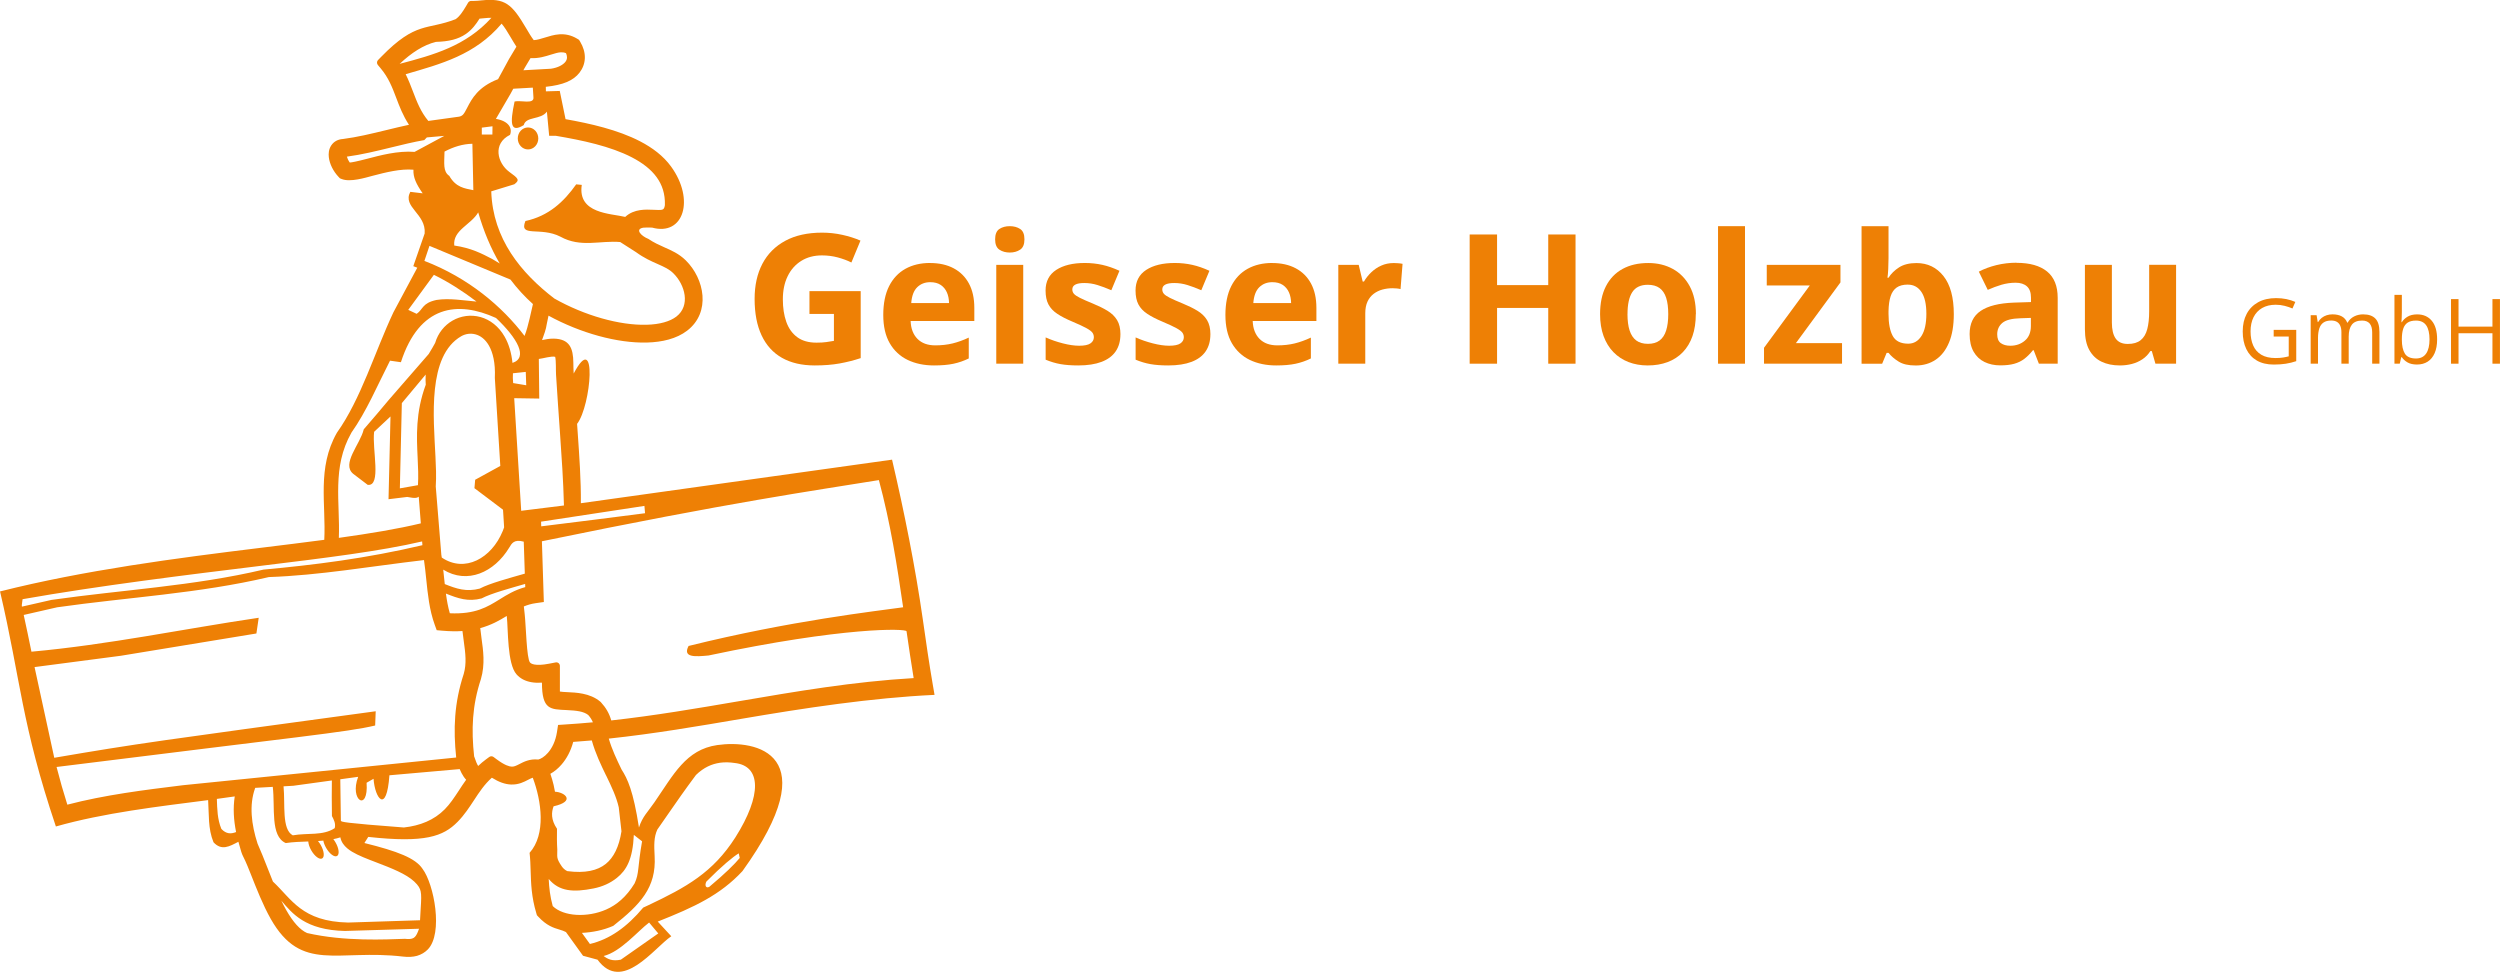
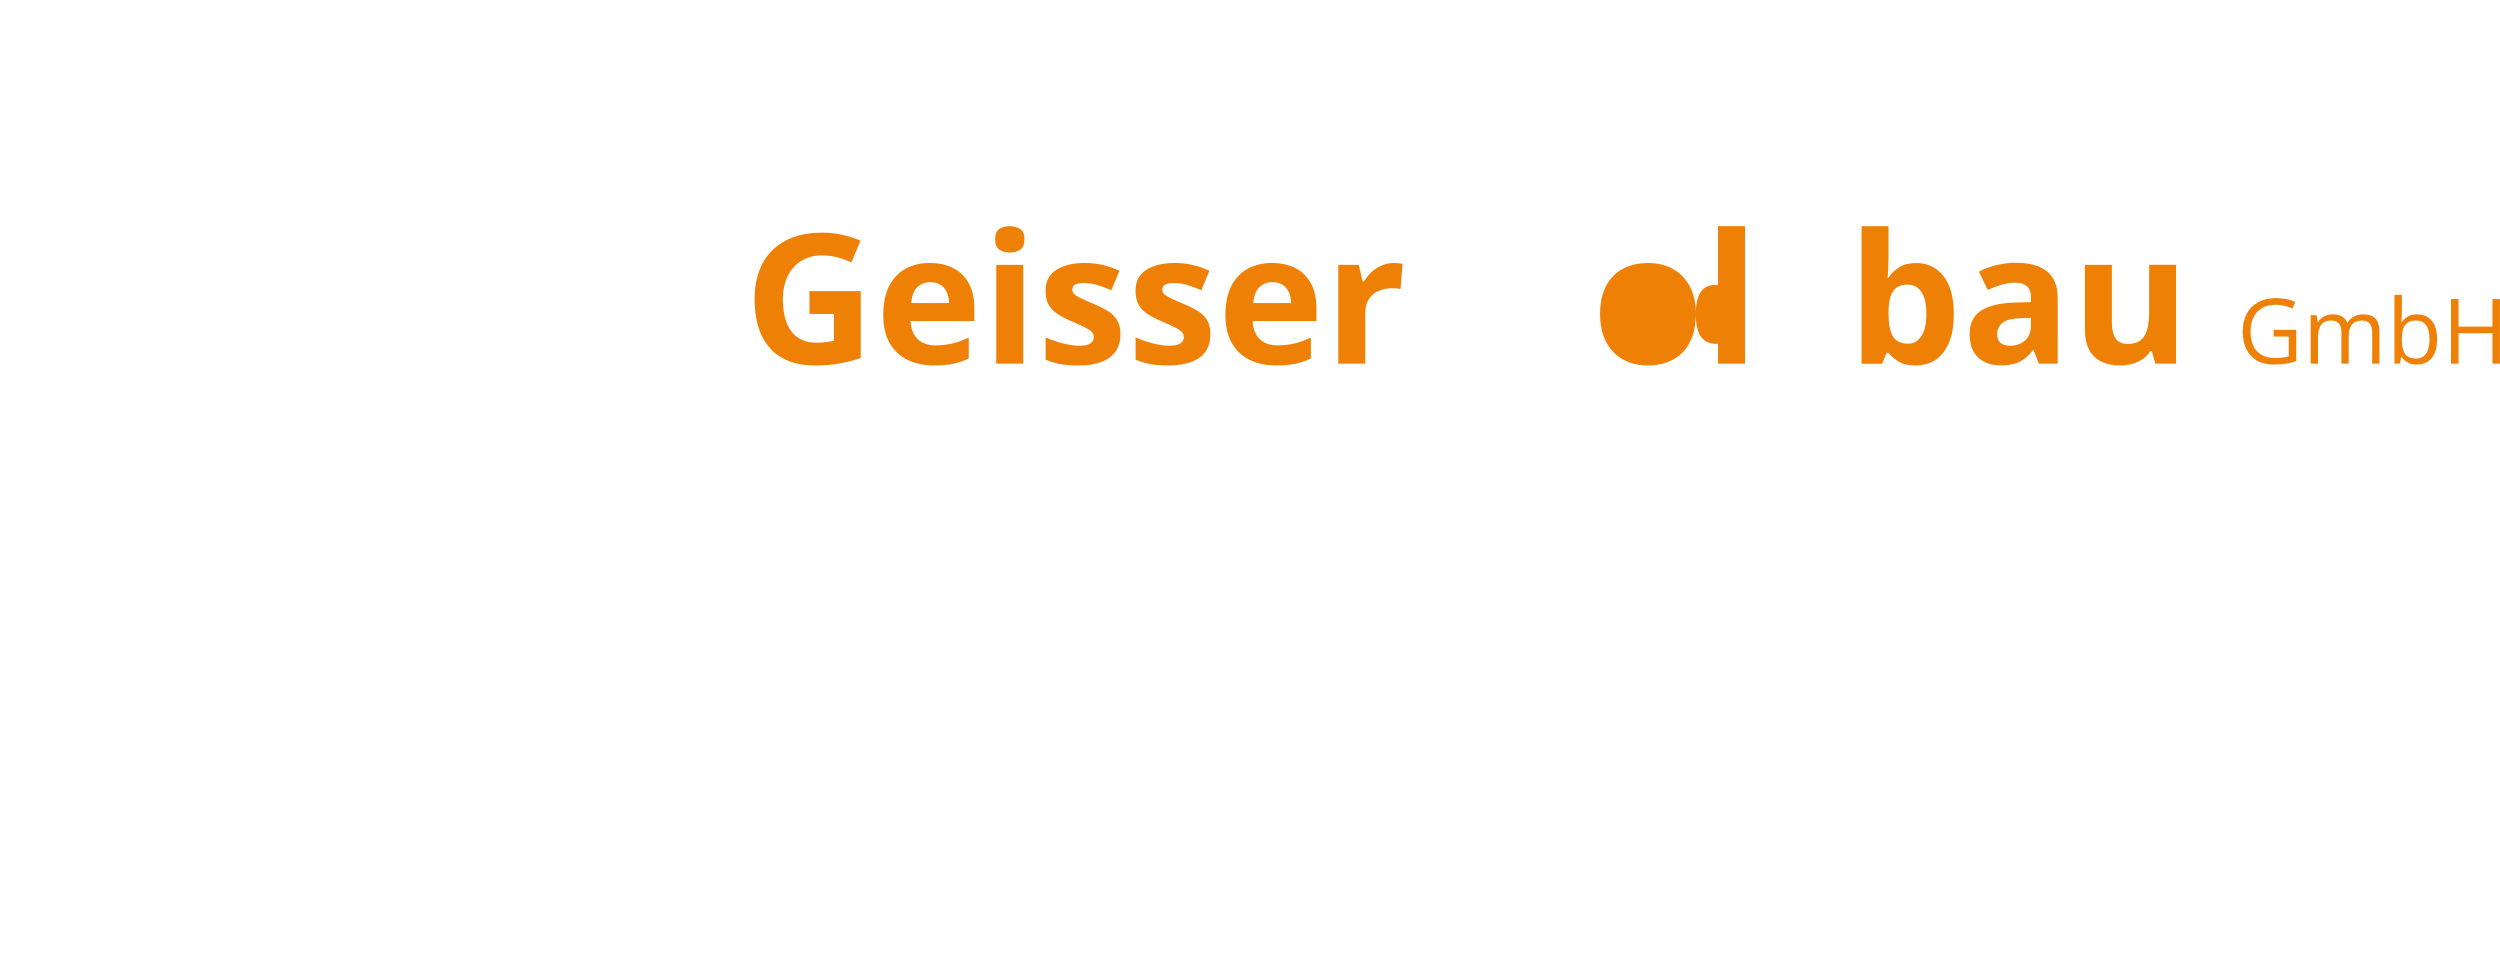
<svg xmlns="http://www.w3.org/2000/svg" id="Ebene_2" data-name="Ebene 2" width="240.75mm" height="93.59mm" viewBox="0 0 682.43 265.3">
  <defs>
    <style>      .cls-1 {        fill-rule: evenodd;      }      .cls-1, .cls-2 {        fill: #ee8005;      }    </style>
  </defs>
  <g id="logo">
    <g id="logo-2" data-name="logo">
-       <path id="icon" class="cls-1" d="M77.39,214.65c.48,4.92-.53,11.74,2.52,13.38,4.1-.72,8.21,.18,11.45-1.96,.32-1.24-.22-2.28-.76-3.31-.04-3.52-.08-7.03-.02-9.71l-10.53,1.45-2.65,.15M111.43,84.59c.77,.36,1.54,.72,2.3,1.08,1.81-1.26,1.45-2.93,5.42-3.79,3.52-.55,7.26,.14,10.92,.44-3.65-2.79-7.73-5.39-11.64-7.3-2.33,3.19-4.67,6.38-7,9.57m20.08-47.87v-1.88l.5-.06,2.42-.31-.03,2.25h-2.9Zm18.87-17.96c1.95-.28,3.32-1.07,3.95-1.88,.29-.38,.42-.75,.44-1.14,.01-.3-.05-.71-.28-1.23-.51-.21-.98-.26-1.46-.23-.74,.05-1.5,.27-2.71,.65-1.35,.42-3.3,1.07-5.51,.93l-1.6,2.68-.35,.64,7.53-.42Zm-34.56,19.48c-2.98,.52-6,1.26-9.14,2.03-3.88,.95-7.96,1.95-12,2.49,.12,.46,.39,1.05,.79,1.61,.56-.04,1.85-.27,4.86-1.06,3.42-.89,8.26-2.21,12.83-1.85l8.11-4.37-4.76,.42-.69,.72Zm-5.09-17.98c.82,1.65,1.43,3.26,2,4.75,1.13,2.96,2.13,5.53,4.18,8l8.44-1.17c.57-.14,.85-.35,1.08-.61,.32-.36,.58-.83,1.1-1.84,1.25-2.43,2.97-5.69,8.42-7.78l2.99-5.5,2.02-3.37c-.57-.86-1.07-1.73-1.53-2.5-.96-1.64-1.74-2.88-2.51-3.79-7.23,8.56-16.53,10.99-26.19,13.8m23.41-15.39c-.56-.02-1.26,.04-2.21,.13-.32,.03-.67,.07-1.04,.1-.96,1.54-2.09,3.06-3.76,4.2-2.05,1.41-4.63,2.05-8.14,2.14-3.41,.84-6.66,2.96-9.91,6,9.28-2.45,18.07-4.86,25.05-12.57m10,29.93c1.55,0,2.8,1.34,2.8,3s-1.25,3-2.8,3-2.8-1.34-2.8-3,1.25-3,2.8-3m-4.03-10.57l-.76,1.4-3.98,6.83c3.4,.56,4.58,2.49,3.86,4.35-4.86,2.42-3.44,7.71-.23,10.1,2.48,1.8,2.97,2.23,1.4,3.4-2.1,.64-4.2,1.29-6.3,1.93,.42,12.99,8.14,22.28,17.21,29.25,8.3,4.7,17.91,7.37,25.17,7.17,3.65-.09,6.42-.91,8.15-2.23,3.9-3,2.39-8.67-.82-11.82-1.12-1.11-2.38-1.69-4.35-2.56-1.64-.72-3.66-1.61-5.83-3.2l-4.33-2.77c-5.43-.48-10.78,1.61-16.29-1.45-5.51-2.85-11.45,.34-9.58-4.29,6.32-1.36,10.48-5.23,13.86-10.01l1.52,.15c-1.19,7.89,7.91,7.78,11.86,8.74,2.43-2.27,5.83-2.01,7.5-1.95,2.68,.09,3.09,.28,3.33-1.26,.1-3.11-.76-5.58-2.25-7.63-1.54-2.13-3.85-3.91-6.76-5.42-5.85-3.03-13.58-4.67-20.76-5.88h-1.82l-.62-6.6c-1.65,2.31-5.69,1.23-6.32,3.68-3.63,2.21-3.81-.34-2.5-6.45,1.71-.41,5.47,.9,5.14-1.24l-.16-2.54-5.34,.3Zm-22.88,42.89l-1.38,4.11c12.02,4.63,21.2,12.4,27.34,20.48,1.06-2.67,1.8-6.78,2.29-8.7-2.3-2.06-4.33-4.29-6.13-6.68-7.37-3.07-14.75-6.14-22.12-9.21m6.77-.09c4.6,.67,7.47,2.17,10.33,3.66l2.09,1.25c-2.47-4.19-4.39-8.83-5.88-13.96-1.94,3.39-6.98,4.83-6.54,9.06m-1.37-19.03c-1.76-1.21-1.34-3.44-1.29-6.62,2.47-1.31,4.97-2.08,7.61-2.14l.26,12.67c-2.35-.48-4.75-.72-6.57-3.91m-12.95,62.04l-.54,23.27,4.94-.87c.15-2.42,.04-4.84-.09-7.53-.27-5.72-.61-12.23,2.22-19.89-.05-.76-.09-1.7-.02-2.78l-6.51,7.8Zm33.96-4.87l-.13-3.65-3.5,.37c0,.41-.01,.85-.03,1.28l.09,1.4,3.58,.6Zm-6.42,39.82c.14-.34,.26-.68,.38-1.04l-.06-1.02-.18-2.88-.06-.91-7.8-5.88,.2-2.3,6.86-3.77-1.49-23.98v-.13c.18-4.07-.56-6.88-1.6-8.72-1.03-1.81-2.38-2.74-3.68-3.09-1.32-.36-2.71-.16-3.88,.5-9.29,5.36-7.56,22.19-7.05,32.9,.13,2.61,.26,5.35,.08,8.13l1.52,18.62c.04,.26,.08,.52,.12,.78,6.28,4.26,13.59,.2,16.63-7.21m-5.7,18.35c-3.74,1-6.47,.02-9.8-1.31,.26,1.9,.58,3.7,1.07,5.38,7,.31,10.25-1.73,13.58-3.79,1.94-1.21,4.11-2.56,7.01-3.35l-.03-.87c-4.02,1.16-9.27,2.58-11.84,3.93m-.53-2.66c-3.66,.97-6.35,.06-9.57-1.23-.07-.61-.13-1.23-.2-1.86-.07-.68-.14-1.38-.22-2.08,6.55,4.05,13.92,.77,18.02-6.02,.69-1.13,1.28-2.35,3.96-1.62l.29,8.73c-4.08,1.18-9.62,2.65-12.28,4.07m38.49,101.31l10.22-7.16-2.5-2.98c-3.14,2.4-7.78,7.99-12.42,9.14,1.11,.84,2.39,1.49,4.7,1m-7.46-19.44c2.46-.49,4.58-1.45,6.37-2.88,2.65-2.12,4.34-5.1,4.64-11.75l2.25,1.76c-1.28,7.24-.75,8.7-2.04,11.48-2.26,3.71-4.92,5.9-7.78,7.15-5.05,2.22-11.59,1.95-14.57-.95-.74-2.67-.98-5.01-1.1-7.41,2.84,3.43,6.71,3.7,12.23,2.6m13.9-104.43l-28.21,4.3,.04,1.28c9.43-1.17,18.95-2.36,28.34-3.58l-.17-2ZM14.14,163.75c19.26-2.75,38.65-3.75,57.78-8.26,13.75-1.26,28.01-3.04,43.38-6.66l-.08-1.03c-11.38,2.67-26.69,4.54-43.27,6.57-21.26,2.6-44.83,5.5-65.8,9.2-.26,1.64-.22,1.84-.17,2.03l8.16-1.86Zm110.38,43.04c-.82-7.75-.55-14.88,2.06-22.83,.81-2.82,.48-5.56,0-8.99-.12-.86-.25-1.77-.35-2.71-1.63,.11-3.44,.09-5.48-.09l-1.55-.14-.53-1.46c-1.48-4.04-1.92-8.5-2.33-12.48-.19-1.81-.36-3.53-.61-5.2-14.66,1.71-28.5,4.17-42.34,4.64-19.13,4.51-38.52,5.5-57.79,8.25l-9.14,2.09c.73,3.33,1.43,6.68,2.11,10.03,21.12-1.92,41.35-6.2,62.04-9.26l-.63,4.29-36.99,6.08-23.57,3.09,5.38,24.76c23.03-3.95,28.44-4.62,87.75-12.7l-.15,3.89c-7.75,1.84-20.45,2.99-86.97,11.32,.9,3.51,1.88,6.95,2.94,10.29,10.19-2.67,21-4.01,31.56-5.31l74.56-7.56Zm-30.28,47.35c-10.99-.23-14.52-4.87-17.45-8.26,.43,.88,.87,1.74,1.33,2.55,1.87,3.3,3.76,5.41,5.69,6.27,10.26,2.36,21.55,1.75,26.72,1.58,.95,.11,1.55,.05,1.93-.06,.35-.1,.58-.25,.78-.46,.4-.4,.72-1.04,1.14-2.23l-20.16,.6Zm.81-2.3c-12.7-.26-15.44-6.43-20.56-11.19-.52-1.28-1.03-2.58-1.54-3.88-.88-2.24-1.77-4.49-2.66-6.49-1.71-5.3-2.29-10.53-.7-15.02l.07-.19,4.79-.27c.67,5.64-.74,13.45,3.54,15.34,2.05-.3,4.1-.36,6.15-.43,.04,.69,.32,1.56,.82,2.43,.93,1.62,2.26,2.6,2.97,2.2,.71-.41,.54-2.05-.39-3.67-.23-.4-.49-.77-.75-1.08,.49-.03,.97-.07,1.46-.12,.11,.61,.37,1.31,.77,2,.93,1.63,2.26,2.61,2.97,2.2,.72-.41,.54-2.05-.39-3.67-.19-.34-.4-.65-.62-.93,.64-.12,1.29-.28,1.92-.49,.11,.62,.36,1.2,.71,1.72,.64,.95,1.58,1.66,2.45,2.19,1.78,1.08,4.3,2.03,6.53,2.88,4.36,1.66,8.26,3.21,10.46,5.26,1.21,1.13,1.59,1.89,1.77,2.71,.21,1.01,.17,2.22,0,4.8-.05,.9-.12,1.91-.17,3.07l-19.63,.63Zm-2.01-27.75c-.05-3.81-.1-7.63-.16-11.36l4.88-.67c-2.48,6.5,2.88,9.74,2.3,1.62,.63-.36,1.26-.72,1.9-1.09,.36,5.37,3.56,9.79,4.33-.95l19.18-1.69c.32,.75,.67,1.46,1.1,2.08,.21,.3,.43,.58,.67,.83-.74,1.02-1.39,2.01-2,2.96-1.3,1.97-2.39,3.63-3.83,5.09-2.94,2.99-6.76,4.49-11.17,4.98-16.84-1.27-17.01-1.54-17.19-1.82m36.37-17.56c-.8-7.38-.55-13.87,1.85-21.13,1.19-4.06,.61-7.92,.17-11.09-.13-1-.26-1.93-.35-2.83,2.98-.8,5.2-2.07,7.23-3.31,0,.05,.01,.11,.02,.17,.4,3.54,.08,12.9,2.66,15.78,1,1.13,2.37,1.84,4.04,2.13,.88,.16,1.83,.19,2.89,.13,0,7.44,2.31,7.26,6.75,7.48,2.69,.13,4.6,.34,5.88,1.34,.55,.61,.98,1.27,1.28,2-2.49,.23-5.01,.43-7.55,.59l-1.96,.13-.3,1.94c-.39,2.52-1.36,4.4-2.45,5.65-1,1.15-1.99,1.68-2.65,1.85-2.36-.25-4.04,.67-5.11,1.22-1.09,.56-1.54,.74-2.15,.72-.65-.03-1.88-.35-4.09-1.99l-.87-.65c-.33-.25-.83-.25-1.16,0l-.87,.64c-.79,.58-1.51,1.19-2.16,1.82-.32-.5-.64-1.26-1.08-2.58m34.62-14.78l-.1-.11-.12-.1c-2.83-2.39-6.78-2.47-8.91-2.58-1.03-.05-1.66-.09-2.1-.17v-7c0-.28-.14-.57-.35-.75-.21-.18-.54-.26-.81-.2l-1.75,.34c-1.93,.38-3.2,.38-4.01,.24-.76-.13-1.07-.38-1.24-.57-.93-1.05-1.1-10.1-1.44-13.09-.09-.76-.17-1.49-.24-2.2,1-.41,2.06-.73,3.29-.9l2.17-.31-.53-16.58c52.01-10.73,73.86-13.75,91.99-16.7,3.17,11.79,4.97,23.28,6.62,34.72-7.27,1.03-30.77,3.65-58.57,10.56-1.74,3.27,1.98,2.92,5.45,2.6,36.98-7.85,53.94-7.38,54.05-6.61,.62,4.26,1.24,8.53,1.94,12.78-16.46,.96-32.14,3.65-47.75,6.32-11.51,1.97-22.98,3.93-34.8,5.24-.52-1.89-1.47-3.5-2.79-4.93m1.39,19.95c1.52,3.15,2.8,5.84,3.45,8.7l.74,6.54c-.66,4.24-2.11,7.16-4.29,8.91-1.11,.89-2.51,1.55-4.27,1.9-1.7,.34-3.76,.39-6.25,.06-.7-.35-1.14-.8-1.5-1.31-1.58-2.32-1.17-2.52-1.21-4.58-.12-1.85-.11-3.69-.08-5.67-1.7-2.49-1.53-4.54-.93-6.13,6.16-1.39,3.01-3.88,.38-3.98-.11-.61-.23-1.22-.37-1.84-.24-1-.53-2.01-.89-3.05,1.11-.62,2.15-1.49,3.05-2.53,1.38-1.59,2.52-3.67,3.19-6.18,1.7-.11,3.39-.25,5.07-.4,1,3.6,2.54,6.75,3.9,9.57m-105.03,14.57c1.34,1.45,2.65,1.41,4.03,.87-.65-3.19-.87-6.5-.37-9.73-1.62,.24-3.25,.47-4.88,.68,.09,2.76,.13,5.52,1.22,8.17m35.49-108.12c4.13-5.83,7.11-12.92,10.56-19.68l2.97,.42c5.04-15.56,15.48-16.86,25.97-12.07,5.84,5.54,8.83,10.83,4.49,12.26-.29-2.82-1.03-5.21-2.13-7.14-1.63-2.86-4.01-4.67-6.64-5.39-2.61-.71-5.34-.32-7.61,.99-2.19,1.27-3.93,3.37-4.73,6.08-.49,.84-.89,1.67-1.76,3.03l-10.82,12.44c-1.94,2.35-4.42,5.24-6.91,8.12-.95,4.06-6.22,9.47-2.84,12.18,1.31,1,2.61,1.98,3.92,2.98,3.83,.46,1.17-9.65,1.75-14.48,1.49-1.4,2.98-2.8,4.47-4.19l-.54,22.59,5.1-.62c2.35,.48,2.75,.21,3.15-.07l.57,7.28c-6.26,1.51-13.85,2.77-22.38,3.96,.38-9.58-1.95-19.24,3.42-28.69m51.29-9.33l-.12-10.82c1.06-.1,3.45-.86,4.47-.58,.27,1.17,.15,3.71,.23,4.9,.33,5.28,.71,10.61,1.09,16.07,.44,6.32,.89,12.78,1.07,19.61-3.9,.48-7.79,.97-11.67,1.45l-1.91-30.74,6.85,.11Zm32.38,142.81l3.66,3.96c-4.73,3.2-13.42,15.55-20.13,6.4l-3.96-1.07-4.65-6.46-.07-.04c-.51-.27-.98-.42-1.73-.65-1.59-.47-3.48-1.06-5.75-3.5l-.39-.42-.16-.54c-1.34-4.44-1.45-8.14-1.55-11.51-.05-1.72-.1-3.31-.29-4.98,4.53-5.06,3.26-14.16,.87-20.51-.36,.11-.78,.31-1.35,.61-.93,.48-2.49,1.34-4.59,1.25-1.62-.06-3.32-.66-5.23-1.86-2.03,1.82-3.4,3.89-4.91,6.2-1.22,1.85-2.58,3.96-4.44,5.85-3.92,3.98-8.89,5.82-24.39,4.11l-1.05,1.67c8.99,2.23,13.94,4.11,15.87,7.05,3.15,4.18,5.69,17.64,1.44,22-.78,.8-1.76,1.4-2.95,1.75-1.17,.32-2.45,.37-3.84,.2-17.85-2.09-27.7,4.52-36.09-10.29-2.13-3.77-3.9-8.29-5.47-12.27-2.71-6.9-1.86-3.3-3.36-8.78-2.45,1.28-4.58,2.53-6.79,.14-1.54-3.72-1.21-7.65-1.47-11.51-13.51,1.74-28.46,3.47-41.56,7.2C5.83,197.6,5.66,185.68,0,161.45c22.96-5.79,47.86-9.05,71.36-11.93,5.98-.74,11.73-1.44,17.15-2.16,.5-9.76-2.03-19.6,3.44-29.22,6.63-9.33,10.28-21.92,15.43-32.88,2.17-4.06,4.35-8.12,6.52-12.18l-1.09-.42,3.1-8.92c.45-5.41-6.13-7.17-3.92-11.37,1.13,.13,2.25,.27,3.38,.41-1.78-2.57-2.62-4.36-2.52-6.45-3.51-.3-7.45,.69-11.26,1.69-1.85,.49-5.98,1.78-8.31,.86l-.5-.2-.37-.39c-1.42-1.49-2.45-3.51-2.66-5.38-.11-.94-.04-2.14,.65-3.19,.74-1.14,1.93-1.7,3.2-1.77,3.85-.49,7.79-1.45,11.91-2.45,2.01-.49,4.06-.99,6.12-1.43-1.66-2.53-2.61-5.05-3.47-7.33-1.13-2.99-2.13-5.52-4.19-8l-.85-1.02c-.31-.38-.29-.96,.05-1.31l.93-.95c9.51-9.74,12.48-7.17,20.26-10.22,1.05-.72,1.8-1.78,2.99-3.79l.42-.72c.17-.28,.52-.48,.85-.48h.83c.57,0,1.18-.06,1.96-.14,6.46-.66,8.28,.93,12.22,7.62,.74,1.27,1.37,2.33,2.06,3.23,.92-.05,1.86-.33,3.14-.73,1-.31,2.39-.76,3.86-.86,1.55-.1,3.18,.19,4.84,1.19l.52,.32,.32,.52c.86,1.44,1.31,2.95,1.27,4.46-.05,1.52-.6,2.87-1.46,3.98-1.67,2.16-4.45,3.36-9.2,3.86l.03,1.24,3.78-.11,1.58,7.7c6.69,1.19,14.29,2.9,20.35,6.05,3.33,1.73,6.34,3.96,8.46,6.89,6.52,8.97,3.48,19.06-5.2,16.66-1.06-.04-1.83-.03-2.42,.03-2.27,.4-.65,2.22,1.42,3.06,1.5,1.01,2.92,1.65,4.42,2.32,1.78,.79,3.92,1.69,5.79,3.54,5.1,5.02,6.93,14.16,.37,19.19-2.88,2.21-6.81,3.13-10.99,3.24-8.07,.21-18.16-2.59-26.85-7.34-.92,4.1-.33,2.72-1.77,6.67,.77-.16,1.99-.43,3.2-.4,4.28,.09,5.32,2.56,5.35,6.61,.01,.88,.02,1.78,.09,2.92,6.5-12.35,4.78,8.81,.93,13.74,.05,.76,.1,1.53,.16,2.3,.45,6.47,.93,13.23,.87,19.36l84.95-11.89c3.28,13.99,6.37,29.4,8.4,43.62,.86,6.03,1.71,11.96,2.73,17.86l.47,2.73c-17.23,.8-35.66,3.62-52.67,6.53-11.83,2.02-23.82,4.08-36.26,5.41,.85,2.92,2.13,5.61,3.5,8.45,1.59,2.47,3.19,5.76,4.74,15.82,.96-3.02,2.42-4.24,4.21-6.86,5.22-7.56,8.6-14.42,17.17-15.65,10.48-1.5,30.09,2.15,6.88,34.4-6.04,6.51-13.1,9.82-23.14,13.79m13.29-10.94c-.55,1.07-.11,1.95,.79,1.45,4.31-3.6,7.02-6.29,8.31-7.88l-.27-1.26c-1.54,.92-4.57,3.41-8.83,7.7m3.66-32.42c-2.13,.31-4.36,1.23-6.51,3.33-3.15,4.23-5.23,7.24-7.33,10.27-1.02,1.48-2.05,2.97-3.21,4.62-.97,2.1-.9,4.29-.74,7.3,.48,8.57-3.94,13.18-11.29,18.99-2.76,1.21-5.66,1.77-8.56,1.92l2.18,3.03c5.44-1.3,10.09-4.61,14.55-9.93,.49-.23,.98-.46,1.46-.68,10.24-4.85,17.57-8.87,23.7-18.49,7.31-11.56,7.05-19.54-.21-20.31-1.31-.2-2.68-.25-4.04-.06" />
      <g>
        <path class="cls-2" d="M220.95,79.47h13.99v18.29c-1.85,.61-3.77,1.1-5.77,1.46-1.99,.36-4.25,.54-6.78,.54-3.51,0-6.48-.69-8.93-2.07-2.44-1.38-4.3-3.43-5.57-6.13-1.27-2.7-1.91-6.02-1.91-9.96,0-3.7,.71-6.9,2.13-9.6,1.42-2.7,3.51-4.79,6.25-6.27,2.74-1.48,6.09-2.22,10.05-2.22,1.87,0,3.71,.2,5.52,.6,1.82,.4,3.47,.93,4.95,1.57l-2.48,5.98c-1.08-.55-2.31-1-3.69-1.38-1.38-.37-2.83-.56-4.34-.56-2.17,0-4.06,.5-5.66,1.5-1.6,1-2.84,2.39-3.71,4.19-.88,1.79-1.31,3.9-1.31,6.33,0,2.3,.31,4.34,.94,6.12,.63,1.78,1.62,3.17,2.97,4.17,1.35,1.01,3.11,1.51,5.28,1.51,1.06,0,1.96-.05,2.69-.16,.73-.1,1.42-.21,2.06-.33v-7.36h-6.68v-6.22Z" />
        <path class="cls-2" d="M253.88,71.8c2.49,0,4.64,.48,6.44,1.44,1.8,.96,3.19,2.34,4.17,4.16,.98,1.82,1.47,4.04,1.47,6.66v3.57h-17.39c.08,2.07,.7,3.7,1.87,4.88s2.79,1.77,4.86,1.77c1.72,0,3.3-.18,4.73-.53,1.43-.35,2.9-.88,4.41-1.59v5.69c-1.33,.66-2.73,1.14-4.19,1.45-1.46,.31-3.22,.46-5.3,.46-2.7,0-5.09-.5-7.18-1.5-2.08-1-3.72-2.52-4.9-4.56-1.18-2.04-1.77-4.62-1.77-7.72s.53-5.78,1.6-7.88c1.07-2.1,2.56-3.67,4.47-4.73,1.91-1.05,4.14-1.58,6.68-1.58Zm.05,5.23c-1.43,0-2.62,.46-3.56,1.38s-1.48,2.36-1.63,4.32h10.32c-.02-1.09-.21-2.07-.59-2.92-.38-.85-.94-1.53-1.69-2.03-.75-.5-1.7-.75-2.86-.75Z" />
        <path class="cls-2" d="M275.64,61.74c1.09,0,2.03,.25,2.82,.76,.79,.51,1.18,1.45,1.18,2.83s-.39,2.31-1.18,2.83c-.79,.52-1.73,.78-2.82,.78s-2.05-.26-2.83-.78c-.78-.52-1.17-1.47-1.17-2.83s.39-2.33,1.17-2.83c.78-.51,1.72-.76,2.83-.76Zm3.67,10.57v26.97h-7.36v-26.97h7.36Z" />
        <path class="cls-2" d="M305.84,91.27c0,1.83-.43,3.38-1.29,4.64-.86,1.26-2.14,2.22-3.85,2.87-1.71,.65-3.83,.98-6.37,.98-1.88,0-3.49-.12-4.84-.36s-2.7-.64-4.06-1.21v-6.08c1.46,.66,3.04,1.2,4.72,1.63s3.16,.64,4.43,.64c1.43,0,2.46-.21,3.08-.64,.62-.43,.93-.98,.93-1.68,0-.45-.12-.86-.37-1.22-.25-.36-.78-.77-1.6-1.23-.82-.46-2.11-1.06-3.86-1.8-1.69-.71-3.08-1.42-4.16-2.15-1.09-.72-1.89-1.58-2.41-2.57-.52-.99-.78-2.25-.78-3.78,0-2.49,.97-4.37,2.91-5.63,1.94-1.26,4.53-1.89,7.78-1.89,1.67,0,3.27,.17,4.79,.51,1.52,.34,3.08,.88,4.69,1.62l-2.22,5.31c-1.33-.58-2.59-1.05-3.78-1.42-1.18-.37-2.38-.55-3.61-.55-1.08,0-1.89,.14-2.44,.43s-.82,.73-.82,1.33c0,.43,.14,.82,.42,1.16,.28,.34,.83,.71,1.64,1.12,.81,.41,2.01,.94,3.58,1.58,1.53,.63,2.85,1.28,3.98,1.97,1.12,.68,1.99,1.53,2.6,2.53,.61,1.01,.92,2.3,.92,3.9Z" />
        <path class="cls-2" d="M330.4,91.27c0,1.83-.43,3.38-1.29,4.64-.86,1.26-2.14,2.22-3.85,2.87-1.71,.65-3.83,.98-6.37,.98-1.88,0-3.49-.12-4.84-.36s-2.7-.64-4.06-1.21v-6.08c1.46,.66,3.04,1.2,4.72,1.63s3.16,.64,4.43,.64c1.43,0,2.46-.21,3.08-.64,.62-.43,.93-.98,.93-1.68,0-.45-.12-.86-.37-1.22-.25-.36-.78-.77-1.6-1.23-.82-.46-2.11-1.06-3.86-1.8-1.69-.71-3.08-1.42-4.16-2.15-1.09-.72-1.89-1.58-2.41-2.57-.52-.99-.78-2.25-.78-3.78,0-2.49,.97-4.37,2.91-5.63,1.94-1.26,4.53-1.89,7.78-1.89,1.67,0,3.27,.17,4.79,.51,1.52,.34,3.08,.88,4.69,1.62l-2.22,5.31c-1.33-.58-2.59-1.05-3.78-1.42-1.18-.37-2.38-.55-3.61-.55-1.08,0-1.89,.14-2.44,.43s-.82,.73-.82,1.33c0,.43,.14,.82,.42,1.16,.28,.34,.83,.71,1.64,1.12,.81,.41,2.01,.94,3.58,1.58,1.53,.63,2.85,1.28,3.98,1.97,1.12,.68,1.99,1.53,2.6,2.53,.61,1.01,.92,2.3,.92,3.9Z" />
        <path class="cls-2" d="M347.26,71.8c2.49,0,4.64,.48,6.44,1.44,1.8,.96,3.19,2.34,4.17,4.16,.98,1.82,1.47,4.04,1.47,6.66v3.57h-17.39c.08,2.07,.7,3.7,1.87,4.88s2.79,1.77,4.86,1.77c1.72,0,3.3-.18,4.73-.53,1.43-.35,2.9-.88,4.42-1.59v5.69c-1.33,.66-2.73,1.14-4.19,1.45-1.46,.31-3.22,.46-5.29,.46-2.7,0-5.09-.5-7.18-1.5-2.08-1-3.71-2.52-4.9-4.56-1.18-2.04-1.77-4.62-1.77-7.72s.53-5.78,1.6-7.88c1.07-2.1,2.56-3.67,4.48-4.73,1.91-1.05,4.14-1.58,6.68-1.58Zm.05,5.23c-1.43,0-2.62,.46-3.56,1.38s-1.48,2.36-1.63,4.32h10.32c-.02-1.09-.21-2.07-.59-2.92s-.94-1.53-1.69-2.03-1.7-.75-2.86-.75Z" />
        <path class="cls-2" d="M380.38,71.8c.37,0,.8,.02,1.29,.06s.89,.09,1.19,.16l-.55,6.9c-.24-.08-.58-.14-1.03-.18-.44-.04-.82-.06-1.15-.06-.95,0-1.87,.12-2.76,.36s-1.69,.63-2.4,1.17c-.71,.54-1.27,1.25-1.68,2.12-.41,.88-.61,1.95-.61,3.22v13.73h-7.36v-26.97h5.57l1.08,4.54h.36c.53-.92,1.19-1.76,1.99-2.52,.8-.76,1.7-1.38,2.73-1.83,1.02-.46,2.13-.69,3.32-.69Z" />
-         <path class="cls-2" d="M430.08,99.28h-7.45v-15.22h-13.97v15.22h-7.48v-35.27h7.48v13.82h13.97v-13.82h7.45v35.27Z" />
-         <path class="cls-2" d="M462.91,85.75c0,2.25-.3,4.25-.9,5.98-.6,1.74-1.48,3.2-2.63,4.4-1.15,1.2-2.53,2.1-4.15,2.71-1.62,.61-3.44,.92-5.46,.92-1.9,0-3.64-.31-5.22-.92-1.58-.61-2.96-1.52-4.12-2.71s-2.07-2.67-2.7-4.4c-.63-1.74-.95-3.73-.95-5.98,0-2.99,.53-5.52,1.59-7.6,1.06-2.07,2.57-3.65,4.54-4.73,1.96-1.08,4.3-1.62,7.02-1.62,2.53,0,4.76,.54,6.72,1.62,1.95,1.08,3.49,2.65,4.61,4.73,1.12,2.07,1.68,4.61,1.68,7.6Zm-18.65,0c0,1.77,.19,3.26,.58,4.46s.99,2.11,1.81,2.73c.82,.61,1.89,.92,3.21,.92s2.36-.31,3.17-.92c.81-.61,1.41-1.52,1.79-2.73s.57-2.69,.57-4.46-.19-3.27-.57-4.45-.98-2.07-1.8-2.67c-.82-.59-1.89-.89-3.21-.89-1.95,0-3.36,.67-4.23,2-.88,1.34-1.31,3.34-1.31,6.01Z" />
+         <path class="cls-2" d="M462.91,85.75c0,2.25-.3,4.25-.9,5.98-.6,1.74-1.48,3.2-2.63,4.4-1.15,1.2-2.53,2.1-4.15,2.71-1.62,.61-3.44,.92-5.46,.92-1.9,0-3.64-.31-5.22-.92-1.58-.61-2.96-1.52-4.12-2.71s-2.07-2.67-2.7-4.4c-.63-1.74-.95-3.73-.95-5.98,0-2.99,.53-5.52,1.59-7.6,1.06-2.07,2.57-3.65,4.54-4.73,1.96-1.08,4.3-1.62,7.02-1.62,2.53,0,4.76,.54,6.72,1.62,1.95,1.08,3.49,2.65,4.61,4.73,1.12,2.07,1.68,4.61,1.68,7.6Zc0,1.77,.19,3.26,.58,4.46s.99,2.11,1.81,2.73c.82,.61,1.89,.92,3.21,.92s2.36-.31,3.17-.92c.81-.61,1.41-1.52,1.79-2.73s.57-2.69,.57-4.46-.19-3.27-.57-4.45-.98-2.07-1.8-2.67c-.82-.59-1.89-.89-3.21-.89-1.95,0-3.36,.67-4.23,2-.88,1.34-1.31,3.34-1.31,6.01Z" />
        <path class="cls-2" d="M476.34,99.28h-7.36V61.74h7.36v37.54Z" />
-         <path class="cls-2" d="M502.83,99.28h-21.3v-4.34l12.5-17.01h-11.75v-5.62h20.12v4.78l-12.16,16.57h12.59v5.62Z" />
        <path class="cls-2" d="M515.52,61.74v8.73c0,1.01-.03,2.02-.08,3.02s-.12,1.77-.21,2.32h.29c.71-1.11,1.67-2.05,2.89-2.83,1.22-.78,2.81-1.17,4.75-1.17,3.02,0,5.48,1.18,7.36,3.55,1.88,2.36,2.82,5.83,2.82,10.4,0,3.07-.43,5.65-1.3,7.73-.87,2.08-2.08,3.65-3.64,4.7-1.56,1.05-3.37,1.58-5.43,1.58s-3.54-.35-4.68-1.06-2.07-1.5-2.77-2.39h-.51l-1.23,2.97h-5.62V61.74h7.36Zm5.28,15.95c-1.29,0-2.31,.27-3.06,.8s-1.31,1.33-1.65,2.39c-.35,1.06-.54,2.4-.57,4.03v.8c0,2.62,.39,4.63,1.16,6.02,.77,1.39,2.18,2.09,4.22,2.09,1.51,0,2.71-.7,3.61-2.1s1.34-3.42,1.34-6.06-.45-4.62-1.35-5.96c-.9-1.33-2.13-2-3.69-2Z" />
        <path class="cls-2" d="M550.48,71.75c3.62,0,6.39,.79,8.32,2.36,1.93,1.58,2.9,3.97,2.9,7.19v17.97h-5.14l-1.42-3.67h-.19c-.77,.96-1.56,1.75-2.36,2.36-.8,.61-1.73,1.06-2.77,1.35-1.04,.29-2.32,.43-3.81,.43-1.59,0-3.02-.31-4.28-.92-1.26-.61-2.26-1.55-2.98-2.81-.72-1.26-1.09-2.87-1.09-4.81,0-2.86,1-4.97,3.02-6.33,2.01-1.36,5.03-2.11,9.05-2.26l4.68-.15v-1.18c0-1.42-.37-2.45-1.11-3.11-.74-.66-1.77-.99-3.09-.99s-2.58,.19-3.84,.55c-1.25,.37-2.51,.84-3.76,1.4l-2.44-4.97c1.43-.76,3.04-1.35,4.81-1.79,1.78-.43,3.61-.65,5.51-.65Zm3.91,15.03l-2.85,.1c-2.38,.06-4.03,.49-4.96,1.28-.93,.79-1.39,1.83-1.39,3.11,0,1.13,.33,1.93,.99,2.4,.66,.47,1.52,.71,2.58,.71,1.58,0,2.91-.47,3.99-1.4,1.09-.93,1.63-2.26,1.63-3.98v-2.22Z" />
        <path class="cls-2" d="M594.02,72.31v26.97h-5.64l-.99-3.45h-.39c-.58,.92-1.3,1.66-2.17,2.24-.87,.58-1.83,1.01-2.87,1.28-1.05,.27-2.13,.41-3.26,.41-1.93,0-3.61-.34-5.04-1.03-1.43-.68-2.54-1.75-3.34-3.2-.8-1.45-1.19-3.33-1.19-5.64v-17.59h7.36v15.75c0,1.93,.35,3.39,1.04,4.37,.69,.98,1.79,1.47,3.3,1.47s2.67-.34,3.52-1.03c.85-.68,1.45-1.69,1.8-3.02,.35-1.33,.52-2.95,.52-4.86v-12.69h7.36Z" />
        <path class="cls-2" d="M620.66,90.04h6.16v8.55c-.92,.31-1.88,.55-2.85,.7-.98,.15-2.07,.23-3.27,.23-1.83,0-3.38-.37-4.64-1.1-1.26-.73-2.21-1.77-2.87-3.13s-.98-2.97-.98-4.83,.36-3.42,1.08-4.78,1.76-2.41,3.12-3.17c1.36-.75,3-1.13,4.92-1.13,.98,0,1.91,.09,2.79,.27,.88,.18,1.7,.44,2.45,.77l-.78,1.79c-.65-.28-1.37-.52-2.15-.72-.78-.2-1.59-.3-2.43-.3-1.44,0-2.67,.3-3.7,.89-1.03,.6-1.81,1.44-2.35,2.52s-.81,2.37-.81,3.86,.24,2.75,.71,3.84c.47,1.09,1.21,1.94,2.22,2.54,1.01,.6,2.3,.9,3.88,.9,.8,0,1.48-.05,2.05-.14s1.09-.2,1.56-.33v-5.4h-4.11v-1.83Z" />
        <path class="cls-2" d="M645.13,85.82c1.46,0,2.55,.38,3.29,1.14,.74,.76,1.11,1.98,1.11,3.66v8.66h-1.98v-8.56c0-1.07-.23-1.87-.69-2.41-.46-.53-1.15-.8-2.06-.8-1.28,0-2.21,.37-2.79,1.11-.58,.74-.87,1.83-.87,3.27v7.39h-1.99v-8.56c0-.72-.1-1.31-.31-1.79-.21-.47-.51-.83-.92-1.07-.41-.24-.92-.36-1.54-.36-.88,0-1.58,.18-2.11,.54-.53,.36-.92,.9-1.15,1.61s-.36,1.59-.36,2.62v7h-2v-13.22h1.62l.3,1.87h.11c.27-.46,.6-.84,1-1.16,.4-.31,.85-.55,1.35-.71,.5-.16,1.03-.24,1.59-.24,1,0,1.85,.19,2.53,.56s1.17,.94,1.48,1.71h.11c.43-.76,1.03-1.33,1.79-1.71s1.58-.56,2.48-.56Z" />
        <path class="cls-2" d="M655.65,80.51v4.69c0,.54-.01,1.06-.04,1.57-.03,.51-.05,.9-.07,1.18h.11c.36-.6,.88-1.1,1.57-1.51s1.56-.62,2.62-.62c1.66,0,2.98,.57,3.96,1.72,.98,1.15,1.48,2.85,1.48,5.11,0,1.49-.23,2.74-.68,3.76-.45,1.02-1.08,1.79-1.91,2.32-.82,.52-1.79,.78-2.91,.78-1.04,0-1.9-.19-2.58-.58-.67-.39-1.19-.87-1.55-1.43h-.16l-.41,1.77h-1.45v-18.77h2Zm3.86,7c-.96,0-1.72,.19-2.28,.56-.56,.37-.97,.94-1.21,1.69-.25,.75-.37,1.7-.37,2.85v.11c0,1.66,.28,2.94,.83,3.82s1.56,1.32,3.03,1.32c1.23,0,2.15-.45,2.77-1.35,.62-.9,.92-2.19,.92-3.86s-.3-2.99-.91-3.85-1.53-1.29-2.78-1.29Z" />
        <path class="cls-2" d="M682.43,99.28h-2.05v-8.31h-9.26v8.31h-2.05v-17.63h2.05v7.51h9.26v-7.51h2.05v17.63Z" />
      </g>
    </g>
  </g>
</svg>